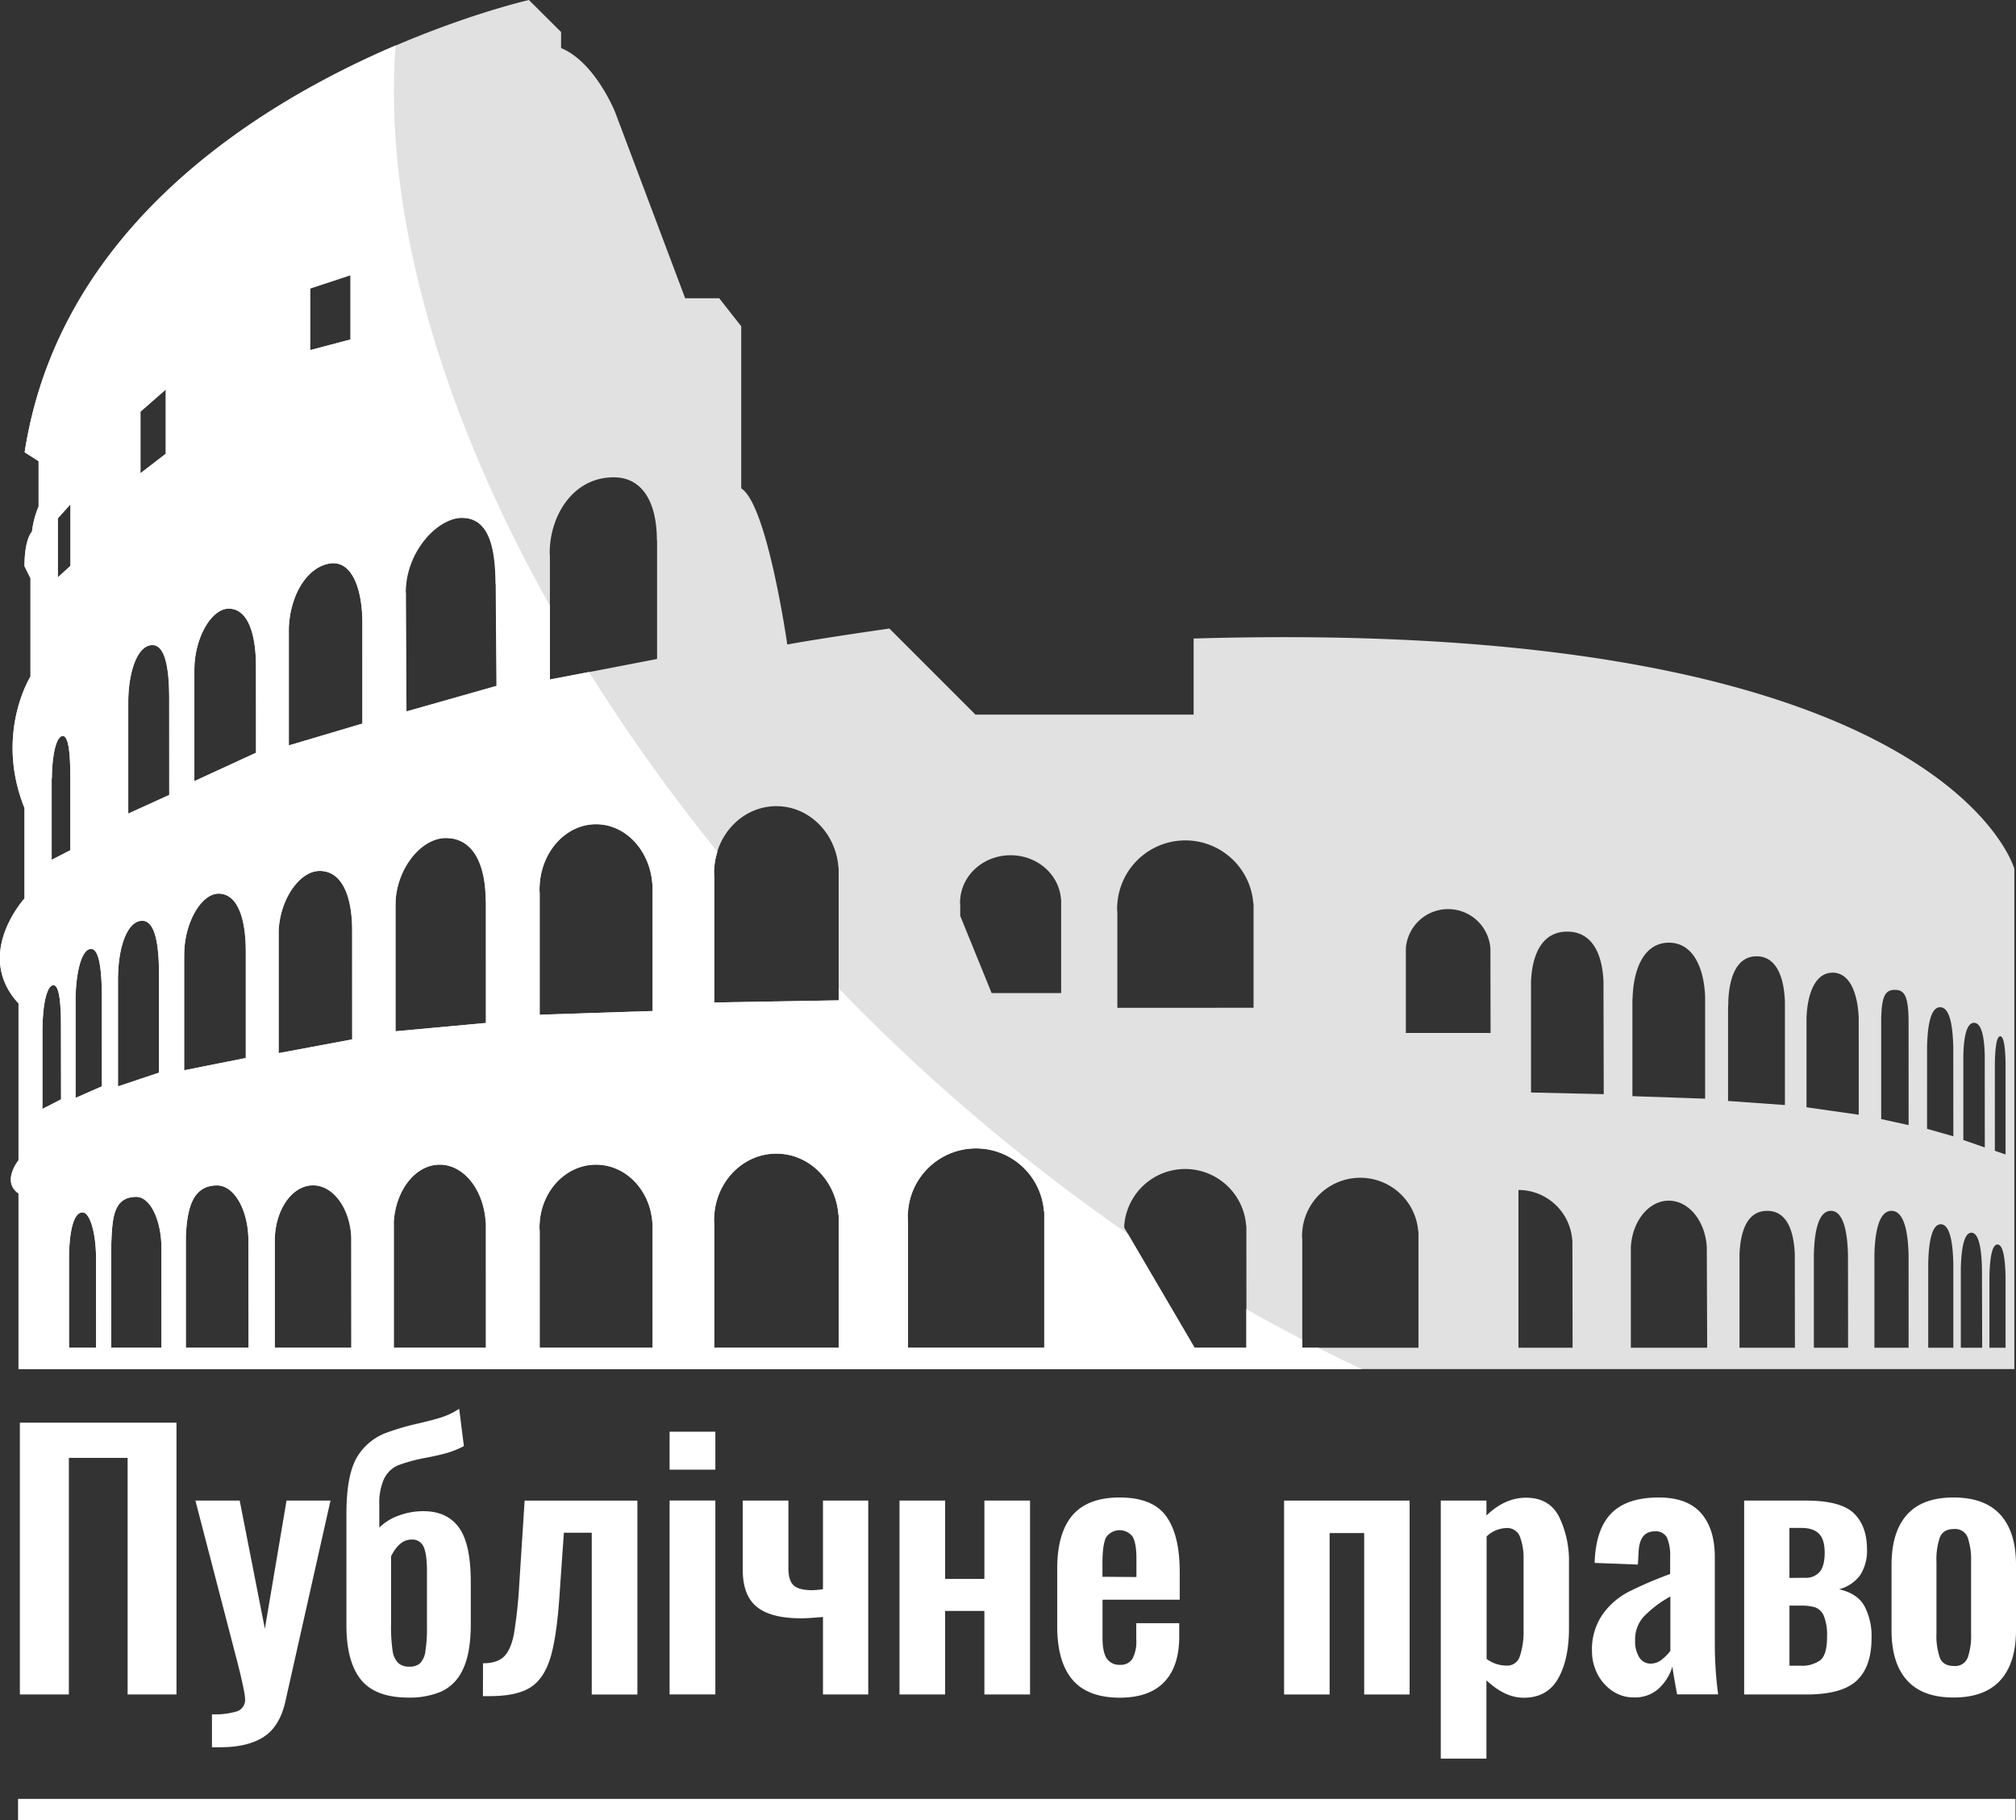
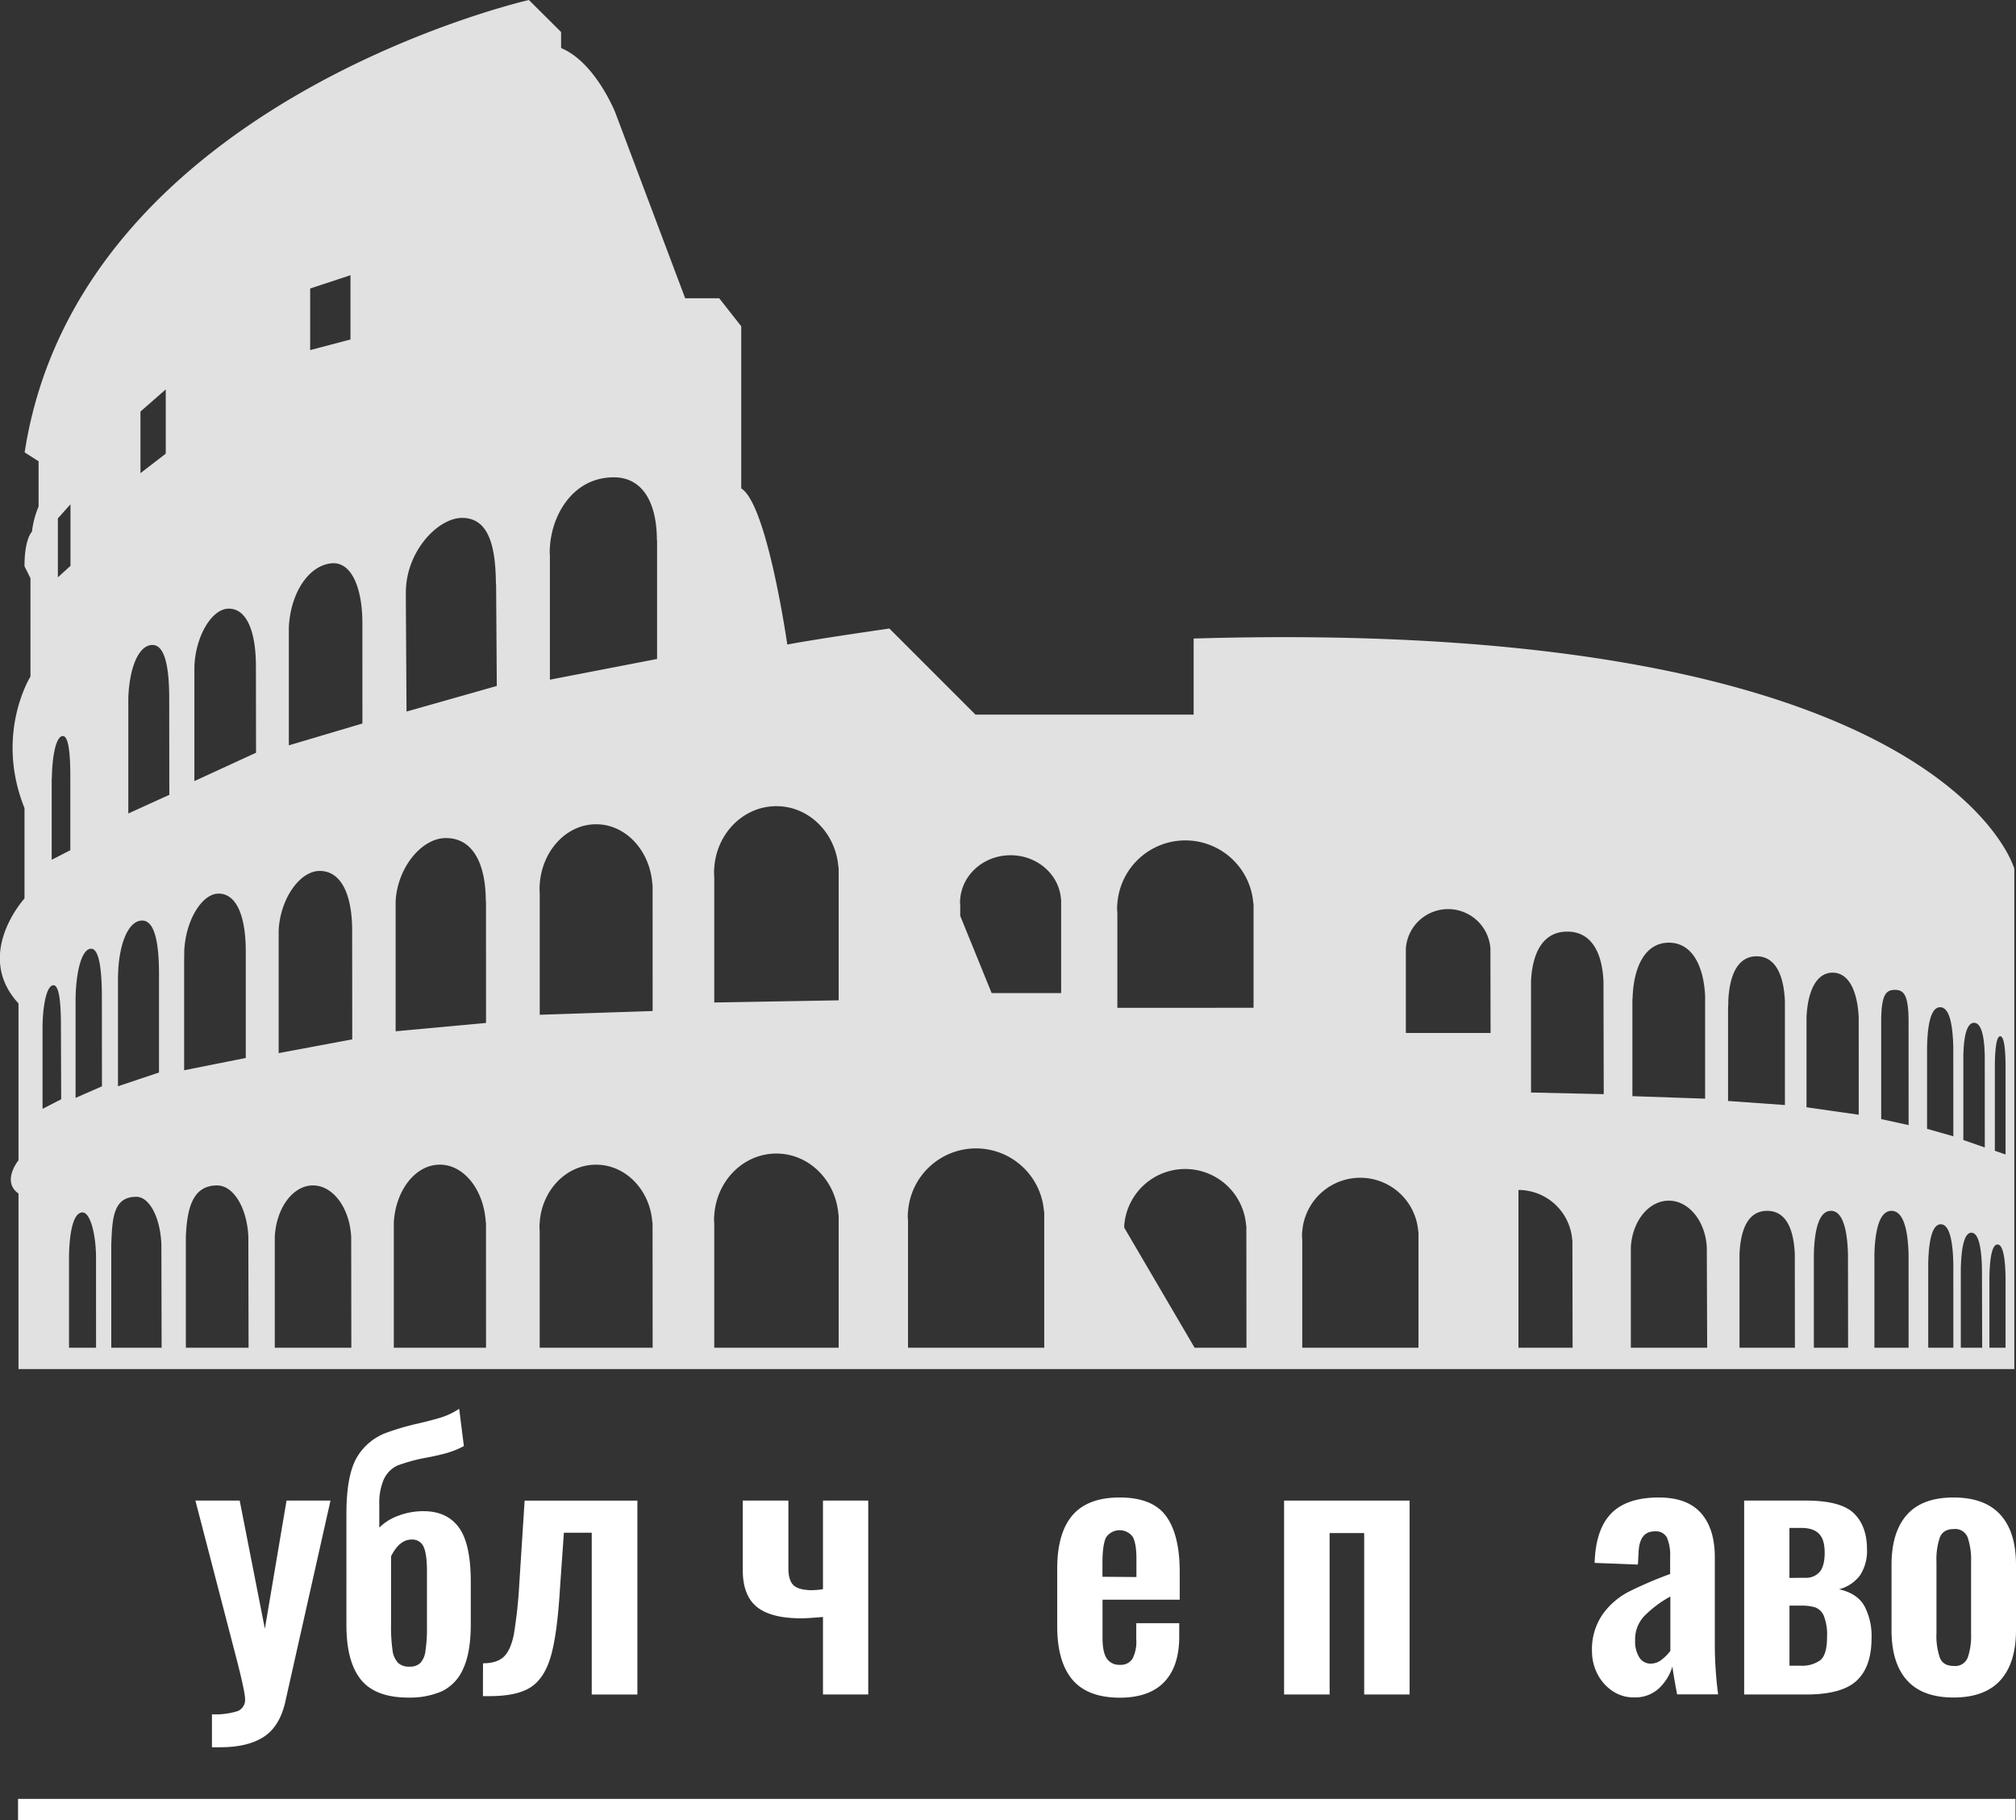
<svg xmlns="http://www.w3.org/2000/svg" id="82dde2c0-4d46-4a73-a7d9-071d5af84ff0" data-name="Слой 1" viewBox="0 0 540.64 488.17">
  <rect x="0" y="0" width="540.64" height="488.17" fill="#333333" stroke="none" />
  <title>logo_pp</title>
-   <path d="M141.49,517.1h42V590H170.38V526.55H154.63V590H141.49Z" transform="translate(-136.16 -135.57)" style="fill:#fff" />
  <path d="M193,595.31a19.72,19.72,0,0,0,6.88-.85,3.25,3.25,0,0,0,2-3.29q0-1.62-1.89-9.18l-11.43-44h11.88l6.75,34.38L213,538h11.79l-12.15,54.09q-1.53,6.57-5.81,9.31t-11.56,2.75H193Z" transform="translate(-136.16 -135.57)" style="fill:#fff" />
  <path d="M232.93,586q-3.87-4.82-3.87-14.63V541.58q0-10.08,2.65-14.9a15.37,15.37,0,0,1,8.42-7,68.38,68.38,0,0,1,8.1-2.34q3.87-.9,6.3-1.66a19.34,19.34,0,0,0,4.77-2.3l1.26,10a22.85,22.85,0,0,1-4.55,1.85q-2.38.68-5.71,1.3a44.23,44.23,0,0,0-7.56,2.07,7.65,7.65,0,0,0-3.65,3.69,16,16,0,0,0-1.21,6.84v6.12a13.7,13.7,0,0,1,5-3.15,18.7,18.7,0,0,1,6.84-1.26q6.3,0,9.49,4.36t3.2,14.54V571.1q0,7.74-2.07,12.06a11.82,11.82,0,0,1-5.72,6,21.72,21.72,0,0,1-9,1.67Q236.8,590.81,232.93,586Zm15.93-4.42a5.76,5.76,0,0,0,1.39-3.24,40.45,40.45,0,0,0,.41-6.61V557q0-4.68-.9-6.61a3.27,3.27,0,0,0-3.24-1.94q-3.24,0-5.49,4.5v18.36a43.25,43.25,0,0,0,.4,6.84,6,6,0,0,0,1.49,3.38,4.24,4.24,0,0,0,3.06,1A4,4,0,0,0,248.86,581.58Z" transform="translate(-136.16 -135.57)" style="fill:#fff" />
  <path d="M265.69,581.63q3.78,0,5.62-1.8t2.66-6a123.94,123.94,0,0,0,1.44-13.32l1.44-22.5h30.24v52H294.85V546.62h-7.47L286.3,562q-.72,11.88-2.43,17.78t-5.4,8.28q-3.69,2.38-11,2.38h-1.8Z" transform="translate(-136.16 -135.57)" style="fill:#fff" />
-   <path d="M315.73,519.53H328V529.7H315.73Zm0,18.45H328v52H315.73Z" transform="translate(-136.16 -135.57)" style="fill:#fff" />
  <path d="M356.86,569.21q-4,.36-5.85.36-8.1,0-11.88-3.06t-3.78-9.9V538h12.24v18.18q0,3.06,1.26,4.41t4.77,1.44a20.81,20.81,0,0,0,3.24-.27V538H369v52H356.86Z" transform="translate(-136.16 -135.57)" style="fill:#fff" />
-   <path d="M377.38,538h12.24v21h10.53V538h12.24v52H400.15V567.59H389.62V590H377.38Z" transform="translate(-136.16 -135.57)" style="fill:#fff" />
  <path d="M423.73,586q-4.05-4.82-4.05-14.27V556.25q0-9.54,4.09-14.31t12.65-4.77q8.82,0,12.46,5t3.65,14.94v7.47h-20.7v10.26q0,3.78,1.12,5.49a4,4,0,0,0,3.56,1.71,3.66,3.66,0,0,0,3.37-1.66,9.85,9.85,0,0,0,1-5.09v-4.41h11.52v3.6q0,8-4.05,12.2t-12,4.18Q427.78,590.81,423.73,586Zm17.19-27.5v-5q0-4-1-5.8a4.38,4.38,0,0,0-7.11.13q-1,1.89-1,7v3.6Z" transform="translate(-136.16 -135.57)" style="fill:#fff" />
  <path d="M480.52,538h33.66v52H502V546.71h-9.27V590H480.52Z" transform="translate(-136.16 -135.57)" style="fill:#fff" />
-   <path d="M522.54,538h12.25v4c3.29-3.18,6.84-4.77,10.62-4.77q6.29,0,8.91,5.22a27,27,0,0,1,2.6,12.15v17.64q0,8.37-2.92,13.5t-9.22,5.13q-5.06,0-10-4.68v21H522.54Zm21.2,41.76a21,21,0,0,0,1-7.11V553.91a16.26,16.26,0,0,0-1-6.3,3.62,3.62,0,0,0-3.6-2.25,8.08,8.08,0,0,0-5.31,2.25v32.85a9.07,9.07,0,0,0,5.4,1.8A3.52,3.52,0,0,0,543.74,579.74Z" transform="translate(-136.16 -135.57)" style="fill:#fff" />
  <path d="M568.49,589a12.15,12.15,0,0,1-4-4.63,13.22,13.22,0,0,1-1.4-5.9,16.49,16.49,0,0,1,2.84-9.94,19.69,19.69,0,0,1,7-6.08,107.25,107.25,0,0,1,11.12-4.77v-4.5a12.18,12.18,0,0,0-.86-5.27,3.36,3.36,0,0,0-3.29-1.66q-4.14,0-4.32,5.76l-.18,3.15-11.6-.45q.27-9,4.45-13.27T581,537.17q7.63,0,11.33,4.19t3.7,11.83v24a104.15,104.15,0,0,0,.89,12.78h-11q-.92-4.86-1.27-7.47a13.1,13.1,0,0,1-3.64,5.89,9.34,9.34,0,0,1-6.62,2.39A10,10,0,0,1,568.49,589Zm13.32-8.37a11.54,11.54,0,0,0,2.3-2.34V563.72a30.21,30.21,0,0,0-7.11,5.36,9.13,9.13,0,0,0-2.34,6.43,8,8,0,0,0,1.12,4.54,3.53,3.53,0,0,0,3.1,1.67A4.73,4.73,0,0,0,581.81,580.64Z" transform="translate(-136.16 -135.57)" style="fill:#fff" />
  <path d="M603.9,538h16.56q9.36,0,12.87,3.42t3.51,9.63A12,12,0,0,1,635,558a10.15,10.15,0,0,1-5.66,3.78c3.23.72,5.5,2.21,6.79,4.46a17.3,17.3,0,0,1,1.93,8.68q0,7.65-4,11.38T620.38,590H603.9Zm16.29,20.7a4.85,4.85,0,0,0,4-1.62q1.31-1.62,1.3-5.13t-1.48-5c-1-1.08-2.6-1.62-4.81-1.62h-3.16v13.41Zm-1.26,23.58a8.4,8.4,0,0,0,5.4-1.48q1.8-1.49,1.8-6.26a13.72,13.72,0,0,0-.85-5.58,4.15,4.15,0,0,0-2.25-2.3,12.13,12.13,0,0,0-3.82-.49h-3.16v16.11Z" transform="translate(-136.16 -135.57)" style="fill:#fff" />
  <path d="M647.55,586.17q-4.14-4.62-4.13-13.45V555.26q0-8.82,4.13-13.46t12.51-4.63q8.37,0,12.56,4.63t4.18,13.46v17.46q0,8.82-4.18,13.45t-12.56,4.64Q651.69,590.81,647.55,586.17Zm16.29-6a18,18,0,0,0,.91-6.52V554.45a18.47,18.47,0,0,0-.91-6.57,3.57,3.57,0,0,0-3.69-2.25q-2.88,0-3.77,2.25a18.25,18.25,0,0,0-.91,6.57v19.17a17.8,17.8,0,0,0,.91,6.52c.59,1.48,1.85,2.21,3.77,2.21A3.57,3.57,0,0,0,663.84,580.14Z" transform="translate(-136.16 -135.57)" style="fill:#fff" />
  <rect x="4.84" y="482.43" width="535.67" height="5.74" style="fill:#fff" />
  <path d="M456.26,306.81v20.4H397.75l-23.08-23.08s-18.79,2.68-27.38,4.29c0,0-5.37-37.57-12.35-41.87V223.07l-5.9-7.51h-9.13l-18.79-49.92s-5.36-13.42-14.49-17.18v-4.3L278,135.57S157.26,163,142.77,256.89l3.74,2.39V271.4a24.7,24.7,0,0,0-1.78,6.77s-2,1.78-2,9.26l1.6,3.21V317s-9.62,15.32-1.6,35.28v24.24s-13.73,15-1.61,28.15v42.06s-4.63,5.7,0,8.91v47.09H676.35V368.54S657.56,300.91,456.26,306.81ZM219.34,212.94l10.81-3.56v17.23l-10.81,2.85Zm-45.51,33,6.78-5.94v17.23l-6.78,5.23Zm-6,150.93v-.06h0c.21-7.66,2.56-14.36,6.48-14.36,3.37,0,4.49,6.09,4.49,14.36h0v26.39l-11,3.68V399c0-.35,0-.69,0-1.05S167.82,397.24,167.83,396.9ZM151.68,274.59l3.38-3.77v16.5l-3.38,3.08Zm-1.6,69.28v0h0c.1-5.82,1.16-10.91,2.94-10.91,1.52,0,2,4.63,2,10.91h0v19.71l-5,2.57V345.46c0-.26,0-.52,0-.79S150.08,344.13,150.08,343.87Zm2.49,86.5-5,2.57V412.29c0-.26,0-.53,0-.8s0-.53,0-.79v0h0c.1-5.82,1.16-10.91,2.93-10.91,1.53,0,2,4.62,2,10.91h0ZM161.92,497h-7.25V474c0-.29,0-.58,0-.88s0-.59,0-.88v0h0c.14-6.44,1.19-11.52,3.62-11.52,1.92,0,3.48,5.08,3.62,11.52h0Zm1.58-70.1L156.43,430V405.17c0-.32,0-.64,0-1s0-.64,0-1v-.05h0c.14-7,1.64-13.12,4.17-13.12,2.16,0,2.88,5.57,2.88,13.12h0Zm16,70.1H166V471.36c0-.33,0-.65,0-1s0-.66,0-1v0h0c.26-7.17.55-12.83,6.72-12.83,3.56,0,6.46,5.66,6.72,12.83h0Zm2.07-148.27-11,5V325.05c0-.35,0-.7,0-1.05s0-.7,0-1.05v-.05h0c.21-7.66,2.56-14.36,6.48-14.36,3.37,0,4.49,6.09,4.49,14.36h0Zm4,43.17c0-.38,0-.75,0-1.13v-.06h0c.32-8.26,4.74-15.49,9.2-15.49,5.06,0,7.3,6.57,7.3,15.49h0v28.59l-16.53,3.29V393C185.57,392.67,185.55,392.29,185.55,391.91ZM202.82,497H186V469.4c0-.35,0-.7,0-1.06s0-.7,0-1v-.06h0c.32-7.71,1.82-13.8,8.38-13.8,4.43,0,8.06,6.09,8.38,13.8h0Zm2-159.56-16.53,7.6V316.61c0-.38,0-.75,0-1.13s0-.76,0-1.13v-.06h0c.33-8.26,4.74-15.49,9.2-15.49,5.06,0,7.3,6.57,7.3,15.49h0ZM230.38,497H209.85V469.4c0-.35,0-.7,0-1.06s0-.7,0-1v-.06h0c.39-7.71,4.82-13.8,10.24-13.8s9.85,6.09,10.25,13.8h0Zm.24-82.69L210.89,418V387.53c0-.39,0-.77,0-1.17s0-.78,0-1.16v-.06h0c.39-8.51,5.66-16,11-16,6,0,8.71,6.77,8.71,16h0Zm2.73-84.71-19.73,5.86V306.2c0-.38,0-.77,0-1.16s0-.78,0-1.16v-.06h0c.38-8.51,4.75-16.15,11-17.13,5.87-.93,8.72,6.76,8.72,15.95h0ZM266.5,497H241.77v-31.1c0-.39,0-.79,0-1.19s0-.79,0-1.19v-.06h0c.47-8.69,5.81-15.55,12.34-15.55s11.86,6.86,12.33,15.55h.05Zm0-87.09-24.24,2.23V379.81c0-.41,0-.82,0-1.24s0-.83,0-1.24v-.06h0c.47-9,6.95-16.95,13.48-16.95,7.42,0,10.7,7.19,10.7,16.95h.05ZM245.18,326.4,245,297c0-.41,0-.82,0-1.24s0-.83,0-1.24v-.06h0c0-10.94,8.5-19.92,15-20,7.42-.05,9.08,8,9.15,17.77h.05l.19,27.3Zm66,170.61H280.89v-31.1c0-.39-.05-.79-.05-1.19s0-.79.05-1.19v-.06h0c.57-8.69,7.11-15.55,15.11-15.55s14.53,6.86,15.1,15.55h.06Zm0-90.3-30.28,1V375.32c0-.41-.05-.82-.05-1.23s0-.83.05-1.24v-.06h0c.57-9,7.11-16.17,15.11-16.17s14.53,7.13,15.1,16.17h.06Zm1.19-94.42-28.74,5.56v-33c0-.41-.05-.82-.05-1.24s0-.82.05-1.23v-.07h0c.55-9,6.41-18.73,17.13-18.73,7.58,0,11.56,6.54,11.56,16.93h.05ZM361.07,497H327.71V464c0-.42-.06-.84-.06-1.26s0-.85.06-1.26v-.07h0c.64-9.21,7.84-16.48,16.65-16.48s16,7.27,16.65,16.48h.06Zm0-93.16-33.36.58v-33c0-1-.06-1.41-.06-1.84s0-.84.06-1.26v-.06h0c.64-9.22,7.84-16.49,16.65-16.49s16,7.27,16.65,16.49h.06ZM416.2,497H379.67V463.13c0-.42-.07-.85-.07-1.29s0-.87.07-1.3v-.06h0a18.28,18.28,0,0,1,36.46,0h.07Zm4.53-95.11H402.09l-8.42-20.7v-2.75c0-.29-.05-.59-.05-.89s0-.6.05-.9v0h0c.52-6.56,6.36-11.72,13.51-11.72s13,5.16,13.5,11.72h.05ZM470.43,497H456.52L437.65,464.8c0-.17,0-.33,0-.49v-.06h0a16.39,16.39,0,0,1,32.69,0h.06Zm1.9-91.16H435.81V380.53c0-.43-.07-.86-.07-1.29s0-.87.07-1.3v-.06h0a18.28,18.28,0,0,1,36.46,0h.06ZM574,402.73v-.05h0c.37-8,3.42-14.3,9.71-14.3s9.34,6.31,9.72,14.3h0v27.53l-19.5-.67,0-24.62c0-.36,0-.72,0-1.09S574,403.1,574,402.73ZM516.56,497H485.39V468.1c0-.36-.06-.73-.06-1.1s0-.74.06-1.11v-.05h0a15.6,15.6,0,0,1,31.11,0h.06Zm19.33-84.41H513.17V391.53c0-.27,0-.54,0-.81s0-.54,0-.8v0h0a11.37,11.37,0,0,1,22.68,0h0Zm22,84.41H543.37v-42.3a14.47,14.47,0,0,1,14.42,13.4h.05Zm8.35-68-19.5-.44,0-27.61c0-.36,0-.72,0-1.09s0-.73,0-1.1v-.05h0c.38-8,3.43-13.3,9.72-13.3s9.34,5.31,9.71,13.3h0Zm27.74,68H573.51v-25c0-.31,0-.63,0-.95s0-.64,0-1v0h0c.39-7,4.79-12.48,10.18-12.48s9.8,5.5,10.19,12.48h0Zm5.66-91.78c0-.34,0-.67,0-1v-.05h0c.29-7.34,2.67-12.14,7.59-12.14s7.31,4.8,7.6,12.14h0v27.75l-15.25-1.09,0-24.59C599.6,405.9,599.59,405.57,599.59,405.23ZM617.51,497H602.65V473.75c0-.3,0-.59,0-.89s0-.6,0-.89v-.05h0c.28-6.5,2.21-11.62,7.41-11.62s7.14,5.12,7.42,11.62h0Zm14.26,0h-9.18V473.75c0-.3,0-.59,0-.89s0-.6,0-.89v-.05h0c.17-6.5,1.36-11.62,4.57-11.62s4.4,5.12,4.58,11.62h0Zm2.85-62.48-14-2V410.39c0-.31,0-.62,0-.93s0-.61,0-.92v-.05h0c.27-6.74,2.46-12.07,7-12.07s6.7,5.33,7,12.07h0ZM648,497h-9.17V473.75c0-.3,0-.59,0-.89s0-.6,0-.89v-.05h0c.18-6.5,1.37-11.62,4.58-11.62s4.4,5.12,4.58,11.62h0Zm0-59.7-7.35-1.61V410.34c0-.27,0-.54,0-.81s0-.55,0-.82v0h0c.14-6,1.09-7.68,3.67-7.68s3.53,1.71,3.67,7.68h0ZM660,497h-6.74V476c0-.26,0-.53,0-.8s0-.54,0-.8v0h0c.13-5.87,1-10.5,3.37-10.5s3.23,4.63,3.36,10.5h0Zm0-56.7-7.05-2V418c0-.27,0-.54,0-.81s0-.55,0-.82v0h0c.13-6,1-10.68,3.51-10.68s3.38,4.71,3.52,10.68h0Zm7.73,56.7H662V477.44c0-.25,0-.5,0-.75s0-.5,0-.75v0h0c.11-5.47.85-9.78,2.84-9.78s2.73,4.31,2.83,9.78h0Zm.7-53.7-5.75-2v-21.4c0-.22,0-.44,0-.67s0-.44,0-.66v0h0c.11-4.86.86-8.7,2.87-8.7s2.76,3.84,2.87,8.7h0ZM674,497h-4.33V478.09h0c.09-4.9.65-8.77,2.17-8.77s2.07,3.87,2.16,8.77h0Zm0-51.82-2.87-1V421h0c.06-4.2.43-7.52,1.44-7.52s1.38,3.32,1.43,7.52h0Z" transform="translate(-136.16 -135.57)" style="fill:#fff;opacity:0.85" />
-   <path d="M501.39,502.75Q495.53,500,489.62,497h-4.23v-2.19c-5-2.6-10-5.3-15-8.17V497H456.52l-17.87-30.5a522,522,0,0,1-72.23-60.4c-1.82-1.82-3.57-3.66-5.35-5.5v3.24l-33.36.58v-33c0-1-.06-1.41-.06-1.84s0-.84.06-1.26v-.06h0a19.25,19.25,0,0,1,.86-4.27,492,492,0,0,1-34.45-48.21l-10.5,2v-19.8c-30-53.51-44.68-106.53-41.36-150.23-36.85,15.76-90.16,48.62-99.49,109.07l3.74,2.39V271.4a24.7,24.7,0,0,0-1.78,6.77s-2,1.78-2,9.26l1.6,3.21V317s-9.62,15.32-1.6,35.28v24.24s-13.73,15-1.61,28.15v42.06s-4.63,5.7,0,8.91v47.09ZM379.67,460.54v-.06h0a18.28,18.28,0,0,1,36.46,0h.07V497H379.67V463.13c0-.42-.07-.85-.07-1.29S379.64,461,379.67,460.54ZM161.92,497h-7.25V474c0-.29,0-.58,0-.88s0-.59,0-.88v0h0c.14-6.44,1.19-11.52,3.62-11.52,1.92,0,3.48,5.08,3.62,11.52h0Zm40.9,0H186V469.4c0-.35,0-.7,0-1.06s0-.7,0-1v-.06h0c.32-7.71,1.82-13.8,8.38-13.8,4.43,0,8.06,6.09,8.38,13.8h0Zm124.89-35.49v-.07h0c.64-9.21,7.84-16.48,16.65-16.48s16,7.27,16.65,16.48h.06V497H327.71V464c0-.42-.06-.84-.06-1.26S327.68,461.93,327.71,461.52Zm-46.82-88.67v-.06h0c.57-9,7.11-16.17,15.11-16.17s14.53,7.13,15.11,16.17h.05v33.92l-30.28,1V375.32c0-.41-.05-.82-.05-1.23S280.87,373.26,280.89,372.85Zm0,90.68v-.06h0c.57-8.69,7.11-15.55,15.11-15.55s14.53,6.86,15.11,15.55h.05V497H280.89v-31.1c0-.4-.05-.79-.05-1.19S280.87,463.93,280.89,463.53Zm-36-169.08h0c0-10.94,8.5-19.92,15-20,7.42-.05,9.08,8,9.15,17.77h.05l.19,27.3-24.18,6.85L245,297c0-.41,0-.82,0-1.24s0-.83,0-1.24Zm-2.67,82.88v-.06h0c.47-9,6.95-16.95,13.48-16.95,7.42,0,10.7,7.19,10.7,16.95h.05v32.65l-24.24,2.23V379.81c0-.41,0-.82,0-1.24S242.24,377.74,242.26,377.33Zm-.49,86.2v-.06h0c.47-8.69,5.81-15.55,12.34-15.55s11.86,6.86,12.33,15.55h.05V497H241.77v-31.1c0-.4,0-.79,0-1.19S241.75,463.93,241.77,463.53ZM219.34,212.94l10.81-3.56v17.23l-10.81,2.85Zm-5.72,90.94v-.06h0c.38-8.51,4.75-16.15,11-17.13,5.87-.93,8.72,6.76,8.72,15.95h0v27l-19.73,5.86V306.2c0-.38,0-.77,0-1.16S213.61,304.26,213.62,303.88Zm-2.73,81.32v-.06h0c.39-8.51,5.66-16,11-16,6,0,8.71,6.77,8.71,16h0v29.18L210.89,418V387.53c0-.39,0-.77,0-1.17S210.88,385.58,210.89,385.2Zm-1,82.09v-.06h0c.39-7.71,4.82-13.8,10.24-13.8s9.85,6.09,10.25,13.8h0V497H209.85V469.4c0-.35,0-.7,0-1.06S209.84,467.64,209.85,467.29ZM188.31,314.35v-.06h0c.33-8.26,4.74-15.49,9.2-15.49,5.06,0,7.3,6.57,7.3,15.49h0v23.16l-16.53,7.61V316.61c0-.38,0-.75,0-1.13S188.3,314.72,188.31,314.35Zm-2.73,76.43v-.06h0c.32-8.26,4.74-15.49,9.2-15.49,5.06,0,7.3,6.57,7.3,15.49h0v28.59l-16.53,3.29V393c0-.37,0-.75,0-1.13S185.57,391.15,185.58,390.78ZM173.83,246l6.78-5.94v17.23l-6.78,5.22Zm-3.27,77v-.05h0c.21-7.66,2.56-14.36,6.48-14.36,3.37,0,4.49,6.09,4.49,14.36h0v25.84l-11,5V325.05c0-.35,0-.7,0-1.05S170.55,323.3,170.56,323Zm-2.73,73.95v-.06h0c.21-7.66,2.56-14.36,6.48-14.36,3.37,0,4.49,6.09,4.49,14.36h0v26.39l-11,3.68V399c0-.35,0-.69,0-1.05S167.82,397.24,167.83,396.9ZM166,469.4v0h0c.26-7.17.55-12.83,6.72-12.83,3.56,0,6.46,5.66,6.72,12.83h0V497H166V471.36c0-.33,0-.65,0-1S166,469.72,166,469.4Zm-9.58-66.15v-.05h0c.14-7,1.64-13.12,4.16-13.12,2.17,0,2.89,5.57,2.89,13.12h0v23.71L156.43,430V405.17c0-.32,0-.64,0-1S156.42,403.57,156.43,403.25Zm-4.75-128.66,3.38-3.77v16.5l-3.38,3.08Zm-1.6,69.28v0h0c.1-5.82,1.16-10.91,2.94-10.91,1.52,0,2,4.63,2,10.91h0v19.71l-5,2.57V345.46c0-.26,0-.53,0-.79S150.08,344.13,150.08,343.87Zm-2.49,66.83v0c.1-5.82,1.16-10.91,2.93-10.91,1.53,0,2,4.62,2,10.91h0v19.71l-5,2.57V412.29c0-.26,0-.53,0-.8S147.58,411,147.59,410.7Z" transform="translate(-136.16 -135.57)" style="fill:#fff" />
</svg>